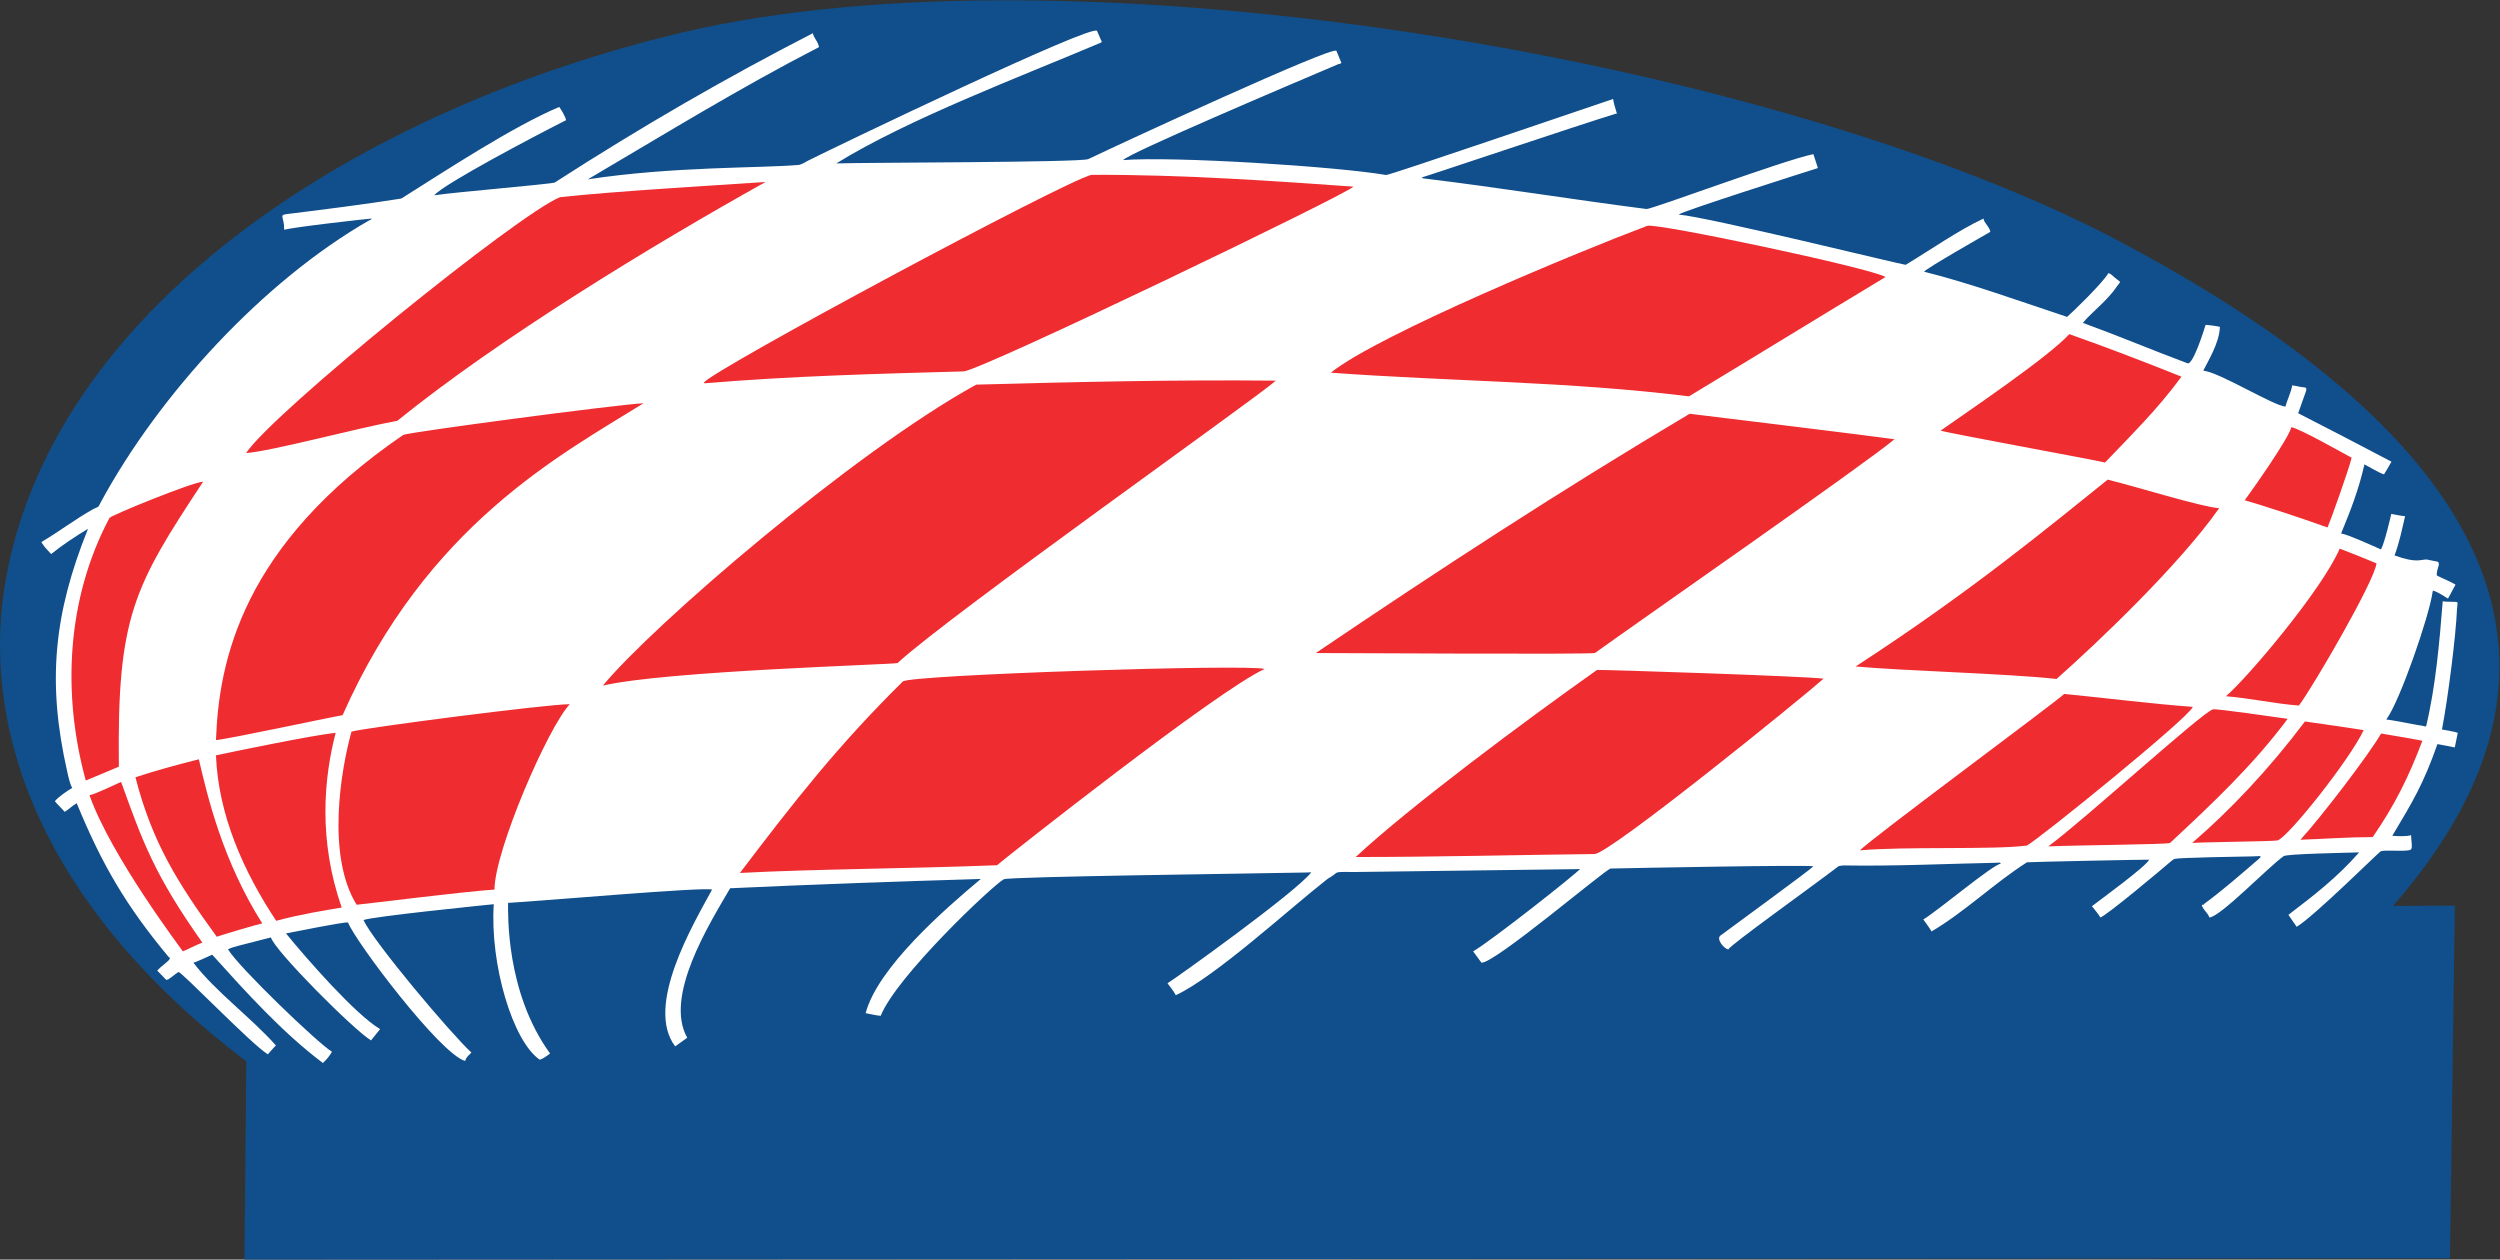
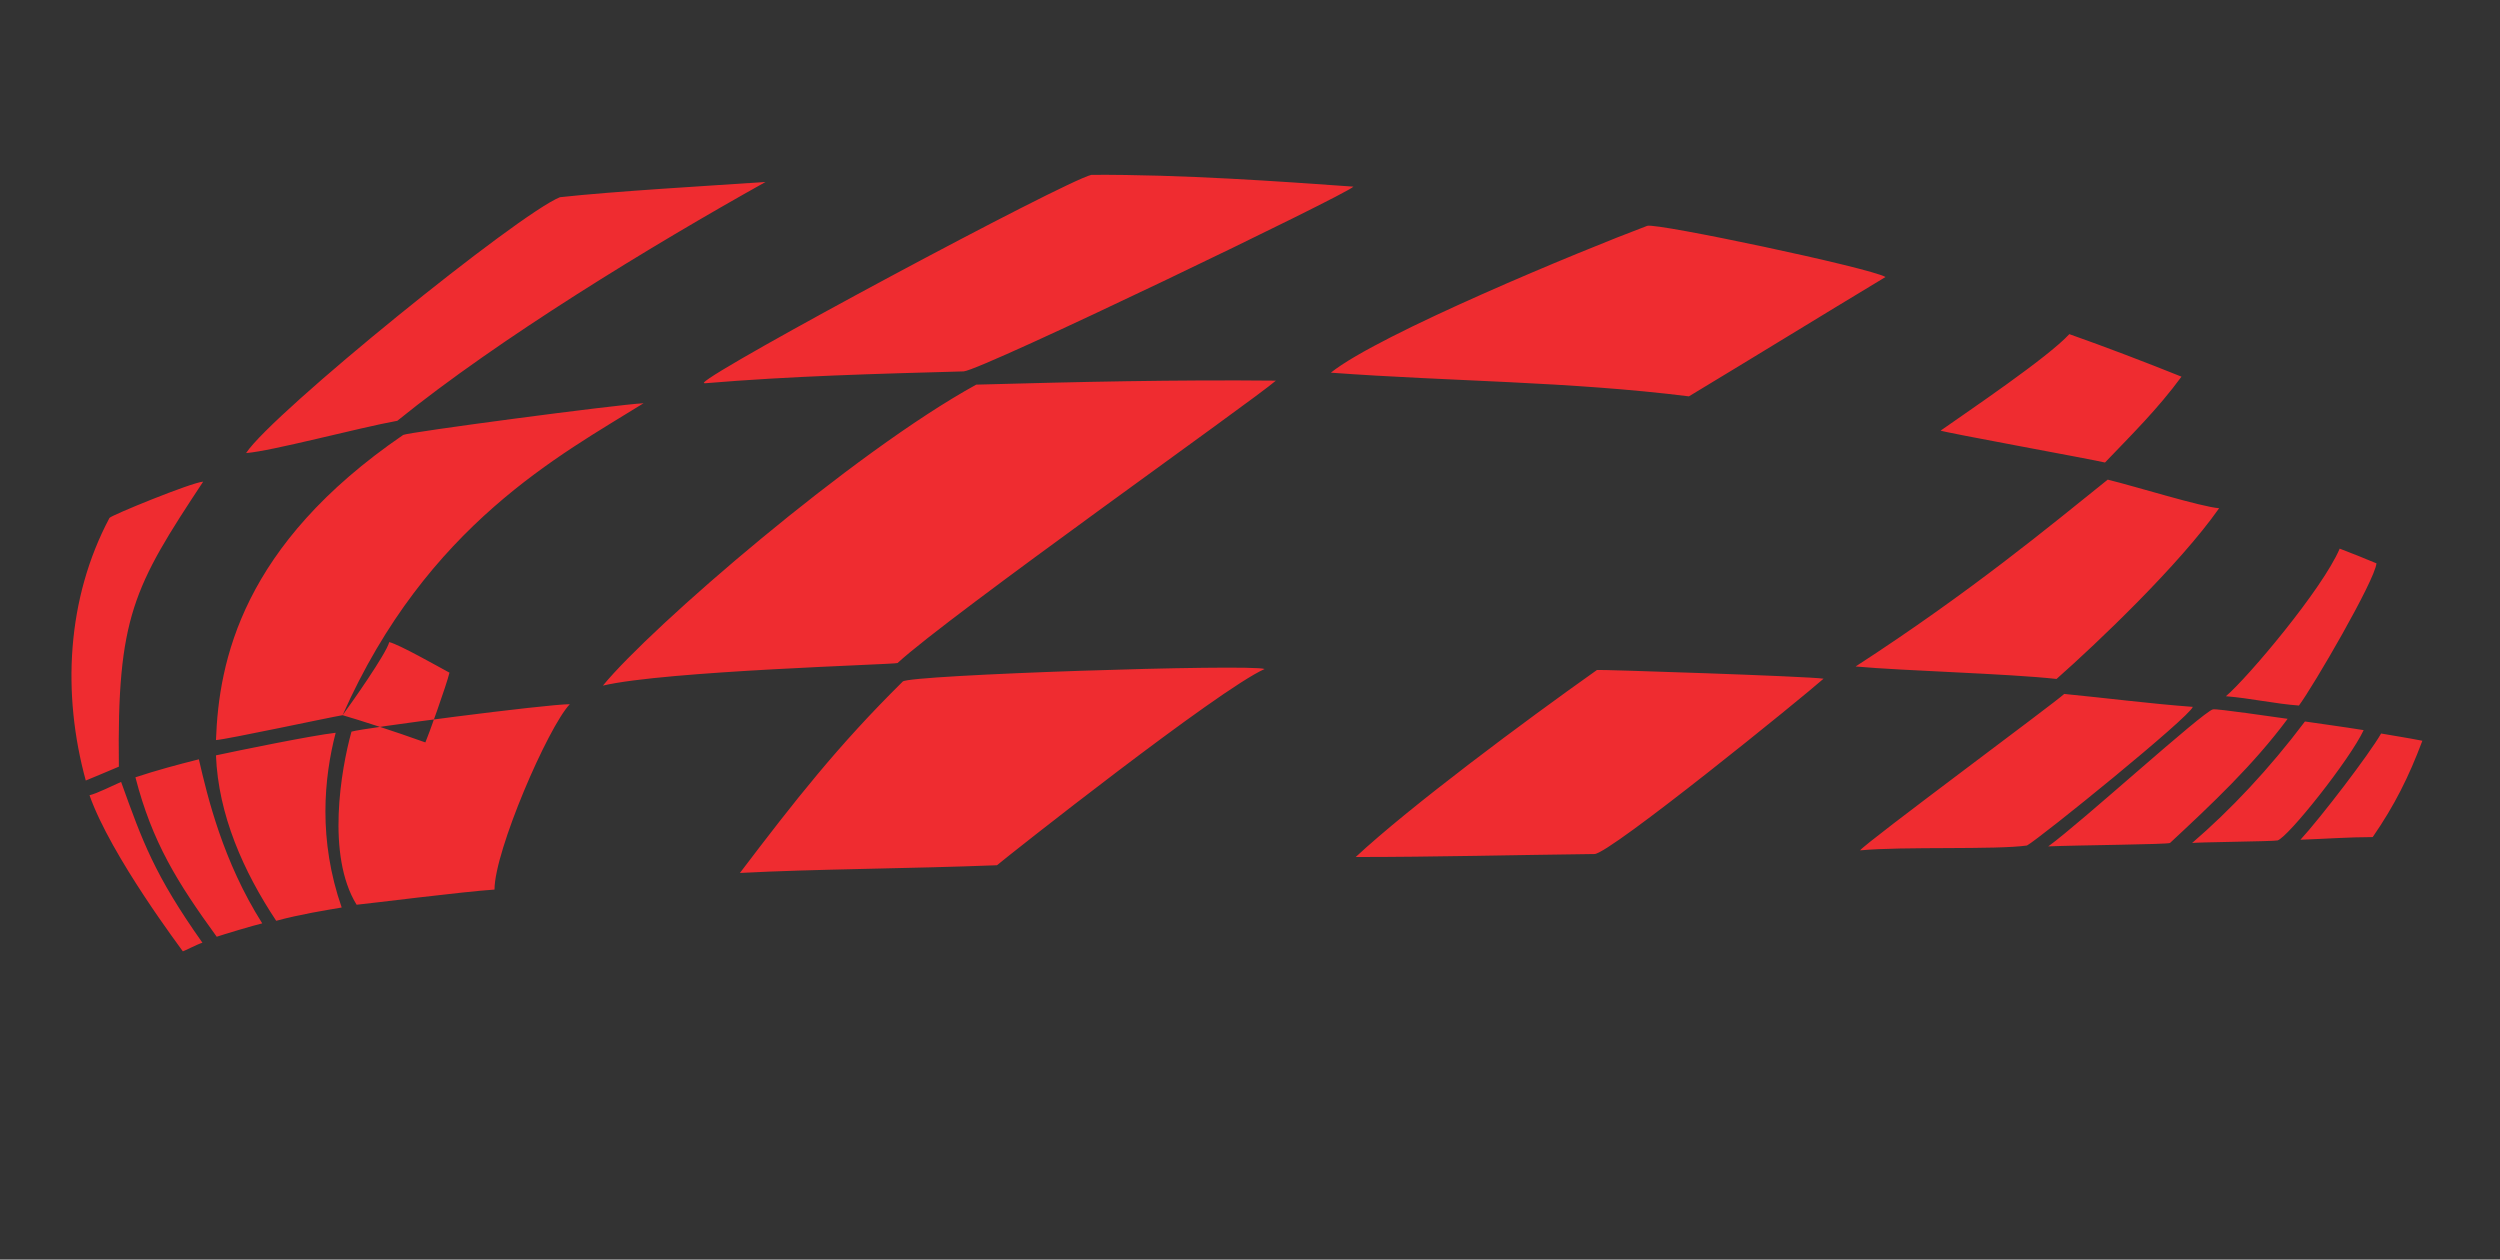
<svg xmlns="http://www.w3.org/2000/svg" viewBox="0 0 742.053 373.88" height="373.88" width="742.053" xml:space="preserve" id="svg2" version="1.1">
  <rect x="0" y="0" width="742.053" height="373.88" fill="#333333" stroke="none" />
  <defs id="defs6" />
  <g transform="matrix(1.333,0,0,-1.333,0,373.88)" id="g10">
    <g transform="scale(0.1)" id="g12">
-       <path id="path14" style="fill:#104f8b;fill-opacity:1;fill-rule:evenodd;stroke:none" d="M 548.441,441.387 C 85.883,792.473 -48.844,1192.09 14.828,1525.47 132.102,2139.45 818.93,2566.04 1517.67,2732.02 c 871.64,207.05 2435.12,-57.61 3204.64,-466 577.87,-306.66 1191.58,-809.86 606.09,-1478.43 l 137.83,0.633 L 5455.35,2.859 544.402,0 l 4.039,441.387 v 0" />
-       <path id="path16" style="fill:#ffffff;fill-opacity:1;fill-rule:evenodd;stroke:none" d="m 1799.64,2447.3 c -5.44,-3.23 -14.07,-8.26 -20.48,-9.7 -84.02,-7.48 -279.34,-2.99 -470.18,-32.12 172.42,101.41 335.94,202.36 514.6,294.39 -1.08,11.59 -12.47,21.09 -13.4,31.07 -192.56,-98.98 -378.01,-205.76 -575.05,-332.63 -13.02,-3.88 -220.32,-21.17 -268.103,-28.34 20.2,24.7 222.553,131.46 293.343,167.17 -0.64,6.79 -11.19,24.43 -15.09,29.59 -104.9,-44.61 -250.745,-140.53 -350.053,-203.04 -0.321,-0.17 -0.762,-0.38 -1.086,-0.55 -0.309,-0.16 -0.746,-0.4 -1.043,-0.55 -82.461,-12.96 -165.598,-23.48 -248.434,-33.76 -23.086,-2.67 -15.129,-2.49 -12.207,-25.64 0.488,-3.8 -0.941,-6 0.996,-10.15 12.957,5.48 193.309,25.56 194.442,25.14 -3.875,-4.66 -1.2,-1.43 -6.602,-4.53 -235.438,-135.17 -467.09,-387.29 -597.082,-627.54 -5.793,-10.25 -1.453,-8.29 -16.313,-14.68 -41.929,-23.7 -77.019,-50.82 -115.863,-73.7 6.555,-10.96 13.281,-17.25 21.789,-26.65 24.906,19.99 54.832,39.9 82.137,56.22 -76.016,-188.75 -91.668,-341.15 -46.199,-541.04 2.605,-11.47 5.476,-25.78 10.996,-35.92 -11.582,-6.86 -31.641,-20.48 -38.555,-29.6 4.867,-6.4 15.574,-16.35 21.797,-23.67 8.914,5.26 16.332,13.04 26.816,19.24 57.122,-139.271 111.883,-230.9 204.731,-342.455 3.519,-3.828 3.762,1.895 2.351,-4.05 -1.152,-4.903 -21.445,-18.047 -27.726,-26.297 l 20.117,-20.715 c 6.527,0.469 15.027,9.973 26.961,17.617 5.008,3.192 163.773,-162.273 199.328,-183.32 4.723,6.238 12.465,13.992 17.715,19.836 -54.141,61.363 -135.09,120.242 -183.664,184.324 4.523,0.344 33.332,14.109 41.906,17.754 74.746,-82.883 156.426,-173.488 246.406,-241.152 6.766,5.683 17.438,18.625 20.118,25.156 -30.684,18.133 -207.594,188.203 -231.321,227.832 6.719,3.973 15.098,5.664 24.102,8.308 l 71.445,18.325 c 7.656,-28.989 184.953,-206.809 222.93,-229.309 l 20.117,25.145 c -54.977,32.531 -163.281,156.347 -209.531,213.039 14.472,2.734 132.277,26.64 138.133,24.367 16.406,-42.551 205.183,-292.942 260.816,-308.418 2.36,8.933 7.28,11.473 13.89,18.805 -45.54,41.781 -218.335,246.964 -240.183,294.836 12.992,7.664 287.753,35.273 289.993,35.496 -8.76,-133.973 42.29,-305.157 102.25,-346.168 5.43,0.386 17.96,9.668 23.14,13.711 -99.45,136.98 -93.32,313.191 -93.55,335.425 60.73,2.922 436.79,35.996 454.26,29.582 -42.85,-78.769 -150.06,-259.531 -82.14,-349.14 l 26.83,19.226 c -51.76,91.887 48.35,251.993 95.55,332.871 186.17,8.625 371.86,15.024 558.19,20.715 -80.48,-67.363 -229.49,-197.058 -256.47,-298.84 10.64,-1.98 23.24,-5.156 33.53,-5.925 35.31,88.496 250.73,291.843 274.13,304.062 10.39,6.074 559.54,12.656 672.56,15.047 3.85,0.168 7.75,0.449 12.11,0.449 -33.34,-43.98 -304.22,-237.664 -320.16,-247.058 5.34,-7.317 14.8,-18.836 18.43,-26.629 88.53,41.316 251.65,191.492 336.47,257.832 3.84,3.23 2.76,2.039 6.74,4.402 23.07,13.801 2.25,12.207 60.36,12.188 l 485.7,6.281 c 3.76,0.191 6.88,0.379 10.87,0.379 -7.5,-9.903 -193.99,-157.422 -238,-183.449 6.39,-8.407 12.31,-16.461 18.42,-25.145 27.99,-2.922 270.71,203.34 287.31,209.57 52.46,1.297 443.25,8.606 451.91,4.942 -5.74,-6.914 -183.46,-136.602 -207.26,-154.375 -9.63,-8.008 8.96,-29.903 17.85,-30.547 3.99,9.746 185.29,139.101 245.82,185.476 l 9.24,1.465 c 112.24,-2.058 234.64,3.782 346.58,6.067 5.11,-0.352 1.27,2.586 5.15,-2.168 -17.28,-1.289 -141.27,-105.735 -172.65,-124.258 6.43,-8.926 12.81,-17.207 18.43,-26.641 74.56,44.051 138.07,106.485 212.43,153.977 1.75,0.75 270.47,6.363 272.02,5.801 -5.89,-14.336 -107.82,-88.539 -127.4,-103.567 3.84,-5 16.95,-20.195 18.44,-25.144 12.94,3.043 140.04,109.871 157.99,125.425 3.06,2.778 5.67,4.309 8.17,5.129 8.61,2.782 147.53,5.059 174.14,5.536 11.83,-0.008 23.77,3.632 12.24,-6.258 -42.28,-36.258 -77.2,-67.032 -121.7,-100.086 -0.58,-0.332 4.69,-0.918 -4.55,-1.633 0.88,-9.258 14.16,-18.215 16.76,-28.113 25.12,1.843 129.39,110.711 165.41,136.59 7.15,5.144 136.02,7.363 168.16,8.398 -49.04,-55.754 -98.86,-94.285 -157.57,-139.063 l 18.45,-26.64 c 38.71,23.144 184.32,167.551 187.35,168.332 12.38,3.172 44.8,-0.871 63.12,2.195 7.31,1.231 6.21,7.567 5.14,21.317 -0.18,2.179 -0.82,7.597 -0.82,12.328 -7.74,-3.285 -31.97,-2.61 -41.92,-1.489 45.32,75.704 69.09,114.694 100.57,204.164 l 38.57,-7.41 6.7,32.56 c -7.65,2.81 -26.27,5.49 -35.21,7.4 13.12,67.76 31.05,207.6 33.57,269.23 1.33,17.14 4.38,14.31 -11.56,15.08 -8.89,0.44 -12.4,-0.28 -20.31,1.21 -7.17,-90.33 -15.8,-190.05 -36.88,-278.13 -6.17,-2.24 -0.86,-0.49 -3.69,-0.12 -11.5,1.5 -71.52,13.91 -85.15,14.9 29.76,39.33 95.6,229.66 103.12,283.78 l 0.8,3.25 c 9.86,-2.34 24.49,-12.25 33.52,-17.76 l 16.77,31.07 c -8.26,5.52 -30.54,14.55 -38.92,19.06 -2.5,1.89 -4.01,-0.38 -2.11,10.96 1.17,6.81 7.34,17.68 1.39,21.01 l -24.05,4.88 c -13.92,0.82 -21.5,-9.27 -72.09,9.18 10.98,29.21 16.31,56.96 23.48,87.28 -9.47,0.71 -21.23,3.52 -30.76,5.2 0.31,1.25 -14.24,-63.64 -22.89,-79.16 -17.74,7.84 -77.01,34.62 -88.85,35.49 21.66,52.37 39.53,98.66 51.97,153.86 9.32,-4.86 36.1,-20.64 43.58,-22.18 5.37,8.71 10.29,16.66 15.13,25.58 0.04,0.05 1.55,2.42 1.62,2.52 -69.41,36.52 -137.44,72.07 -207.85,108 l 17.68,49.89 c 2.17,10.96 -2.91,5.62 -20.59,10.47 l -10.49,1.78 c -1.15,-12.38 -11.42,-33.52 -15.09,-47.35 -26.9,1.99 -148.54,77.38 -182.7,79.89 8.95,19.36 35.94,61.21 36.88,97.65 -7.39,1.79 -27.62,4.54 -31.86,4.43 -3.2,-10.82 -27.42,-87.98 -39.76,-85.73 -78.14,29.2 -154.37,61.28 -233.46,90.18 18.03,22.37 54.85,49.71 75.74,81.11 9.55,13.92 10.53,6.5 -5.77,20.59 -5.86,5.03 -5.53,5.76 -12.98,9.25 -14.08,-23.51 -79.66,-86.75 -92.19,-97.65 -94.9,31.46 -222.69,77.29 -318.49,100.59 6.49,8.58 136.58,82.33 147.52,88.77 -1.03,10.81 -14.18,19.67 -15.1,29.59 -56.84,-26.63 -118.65,-70.12 -173.38,-103 -2.5,-1.11 -441.99,106.94 -505.49,111.88 5.61,6.74 279.38,93.9 310.1,103.57 -3.3,10.38 -6.72,20.68 -10.06,31.06 -67.86,-14.01 -360.51,-123.28 -371.6,-122.23 -164.45,21.01 -331.54,48.31 -496.21,68.08 -3.88,1.23 -0.13,-2.17 -3.82,2.37 4.07,0.3 356.38,118.96 428.94,140.85 0.64,0.16 0.07,0.79 5.2,1.17 -2.62,9.33 -7.53,23.46 -8.4,32.55 -49.7,-16.42 -499.01,-170.41 -505.52,-169.3 -111.03,19.09 -474.58,42.11 -585.7,33.19 11.43,15.08 375.24,169.44 478.97,213.54 7.15,2.41 9.04,0.06 4.19,10.05 l -8.03,19.53 c -2.96,14.77 -496.04,-213.54 -544.13,-236.96 -1.98,-0.87 -6.98,-3.31 -8.94,-4.04 -19.8,-7.42 -496.08,-7.38 -560.71,-9.51 160.74,99.27 411.53,193.59 590.04,269.25 1.86,3.98 0.61,2.73 -1.39,7.33 l -7.93,18.26 c -5.05,19.71 -586.33,-259.84 -643.21,-288.52 v 0 0" />
-       <path id="path18" style="fill:#ef2c30;fill-opacity:1;fill-rule:evenodd;stroke:none" d="m 884.73,1867.83 c -85.332,-15.39 -280.023,-67.74 -336.765,-71.86 59.09,89.78 606.235,532.67 698.915,569.73 119,13.08 329.78,25.26 457.69,33.85 -255.16,-142.47 -593.22,-348.33 -819.84,-531.72 v 0 z m 1261.24,109.99 c -196.01,-5.47 -381.38,-10.14 -577.18,-26.52 l -1.67,1.47 c 23.15,30.46 802.59,448.27 863.14,462.71 201.65,1.06 418.61,-14.55 583.45,-26.28 -11.89,-15.69 -825.49,-407.7 -867.74,-411.39 v 0.01 z m 1614.74,-55.57 c -268.85,33.45 -530.43,33.06 -797.29,52.71 105.8,85.16 559.79,272.68 704.58,327 21.21,6.79 495.85,-93.48 530.52,-113.96 -146.27,-88.12 -291.63,-177.63 -437.82,-265.77 l 0.01,0.02 z m 847.1,138.52 c 79.9,-28.13 172.05,-63.47 249.77,-94.69 -53.37,-72.49 -109.4,-127.45 -170.35,-191.19 -21.93,5.76 -369.7,69.15 -365.84,71.18 59.54,41.93 238.84,162.78 286.42,214.7 v 0 z M 1998.56,1328.4 c -9.31,-3.42 -516.65,-17.38 -656.06,-50.25 108.09,131.71 557.26,519.6 831.29,670.17 226.72,6.14 442.69,11.11 667.23,8.86 -49.58,-43.41 -727.32,-522.68 -842.47,-628.78 h 0.01 z M 762.82,1212.27 c -32.093,-5.41 -255.226,-53.45 -281.906,-55.42 6.231,175.97 58.227,434.22 416.914,679.48 8.113,5.56 473.592,67.45 535.192,70.57 -184.18,-114.69 -482.282,-270.24 -670.2,-694.63 z m 4235.56,478.65 c 19.39,26.38 96.91,136.24 103.92,162.73 22.13,-5.21 106.49,-53.19 134.11,-68.04 -6.45,-27.32 -48.58,-144.56 -53.66,-155.34 -69.33,24.93 -146.56,49.64 -184.37,60.65 v 0 z m -1446.8,-340.1 c -4.96,-3.57 -562.4,-0.17 -621.68,-0.17 274.16,185.33 543.28,361.11 832.51,532.81 23.84,-2.8 407.79,-49.71 456.03,-56.71 -62.09,-52.76 -577.33,-411.23 -666.86,-475.93 v 0 z M 191,1066.77 c -52.996,193.39 -42.785,404.79 52.75,584.72 3.012,5.58 182.328,78.9 208.676,80.85 C 296.855,1496.93 260.535,1431.1 264.684,1097.68 240.082,1087.55 215.629,1076.66 191,1066.77 v 0 z m 3940.9,253.97 c 256.79,166.51 432.7,312.87 561.4,416.05 60.87,-14.78 207.89,-60.67 248.09,-63.63 -88.36,-125.89 -271.1,-299.9 -362.08,-380.2 -107.3,11.93 -340.17,17.96 -447.41,27.78 v 0 z m 1077.94,262.4 c 28.21,-10.84 53.95,-20.94 81.88,-32.76 -3.65,-38.57 -141,-274.19 -172.66,-316.6 -52.42,3.76 -108.49,16.38 -162.58,20.71 48.46,41.2 214.79,238.19 253.34,328.65 h 0.02 z M 2220,878.152 c -196.86,-7.695 -408.21,-8.418 -572.42,-17.175 122.26,160.983 217.36,282.603 362.63,426.273 13.82,14.93 773.89,39.5 805.71,27.89 C 2712.26,1268.67 2244.12,898.641 2220,878.152 v 0 z m 798.73,18.325 c 121.8,113.123 374.96,301.563 537.31,416.493 2.02,1.27 470.64,-14.04 504.53,-19.42 -43.8,-39.2 -476.45,-390.425 -510.05,-390.425 -176.61,-2.078 -355.05,-6.648 -531.79,-6.648 v 0 z M 794.055,790.203 c -67.727,109.809 -34.891,300.977 -11.395,385.447 24.094,7.8 433.59,61.09 486.09,61.09 -48.98,-52.04 -167.63,-326.72 -167.63,-412.756 -69.31,-4.492 -277.776,-31.015 -307.065,-33.781 v 0 z M 4596.48,1259.6 c 91.65,-8.92 193.54,-21.96 286.23,-28.78 -6.75,-22.44 -337.44,-290.527 -369.21,-308.75 -70.94,-9.941 -274.72,-1.632 -371.68,-10.8 13.73,18.117 434.32,329.01 454.66,348.33 v 0 z m -35.6,-339.455 c 73.69,53.293 344.59,300.335 366.85,305.135 8.7,1.83 134.59,-16.77 166.2,-21.09 -76.57,-103.06 -168.6,-189.65 -261.92,-276.417 -4.13,-3.332 -203.65,-4.843 -271.14,-7.628 h 0.01 z m 320.17,7.394 c 85.28,73.301 171.78,164.871 251.41,270.731 35.76,-5.33 81.45,-11.34 130.76,-19.23 -30.7,-65.64 -168.28,-238.759 -191.76,-245.634 -7.98,-2.324 -189.14,-3.867 -190.41,-5.867 v 0 z M 760.844,784.043 C 722.043,777.352 670.316,769.348 615.016,754.453 542.281,864.016 486,990.313 480.914,1122.82 c 50.57,10.83 211.094,43.92 266.524,50.31 -26.145,-100.77 -39.141,-238.181 13.406,-389.087 v 0 z M 5393.96,1155.38 c -30.21,-80.24 -61.79,-143.79 -110.62,-214.521 -52.15,0 -108.44,-4.082 -160.92,-5.918 45.12,49.122 152.81,189.729 179.65,236.539 27.77,-4.86 61.7,-10.19 91.89,-16.1 v 0 z M 583.941,748.711 C 566.363,744.734 495.57,723.469 482.594,718.953 395.242,839.453 338.98,928.855 301.559,1074 c 47.164,15.58 93.113,27.93 141.25,40.05 19.488,-84.32 53.48,-226.726 141.129,-365.339 h 0.003 z M 450.746,705.637 c -9.437,-2.602 -40.601,-18.535 -43.582,-19.242 -0.391,1.515 -160.152,211.679 -207.851,347.665 15.492,3.21 55.14,23.21 70.398,29.58 47.617,-132.37 73.879,-206.46 181.035,-358.003 v 0 0" />
+       <path id="path18" style="fill:#ef2c30;fill-opacity:1;fill-rule:evenodd;stroke:none" d="m 884.73,1867.83 c -85.332,-15.39 -280.023,-67.74 -336.765,-71.86 59.09,89.78 606.235,532.67 698.915,569.73 119,13.08 329.78,25.26 457.69,33.85 -255.16,-142.47 -593.22,-348.33 -819.84,-531.72 v 0 z m 1261.24,109.99 c -196.01,-5.47 -381.38,-10.14 -577.18,-26.52 l -1.67,1.47 c 23.15,30.46 802.59,448.27 863.14,462.71 201.65,1.06 418.61,-14.55 583.45,-26.28 -11.89,-15.69 -825.49,-407.7 -867.74,-411.39 v 0.01 z m 1614.74,-55.57 c -268.85,33.45 -530.43,33.06 -797.29,52.71 105.8,85.16 559.79,272.68 704.58,327 21.21,6.79 495.85,-93.48 530.52,-113.96 -146.27,-88.12 -291.63,-177.63 -437.82,-265.77 l 0.01,0.02 z m 847.1,138.52 c 79.9,-28.13 172.05,-63.47 249.77,-94.69 -53.37,-72.49 -109.4,-127.45 -170.35,-191.19 -21.93,5.76 -369.7,69.15 -365.84,71.18 59.54,41.93 238.84,162.78 286.42,214.7 v 0 z M 1998.56,1328.4 c -9.31,-3.42 -516.65,-17.38 -656.06,-50.25 108.09,131.71 557.26,519.6 831.29,670.17 226.72,6.14 442.69,11.11 667.23,8.86 -49.58,-43.41 -727.32,-522.68 -842.47,-628.78 h 0.01 z M 762.82,1212.27 c -32.093,-5.41 -255.226,-53.45 -281.906,-55.42 6.231,175.97 58.227,434.22 416.914,679.48 8.113,5.56 473.592,67.45 535.192,70.57 -184.18,-114.69 -482.282,-270.24 -670.2,-694.63 z c 19.39,26.38 96.91,136.24 103.92,162.73 22.13,-5.21 106.49,-53.19 134.11,-68.04 -6.45,-27.32 -48.58,-144.56 -53.66,-155.34 -69.33,24.93 -146.56,49.64 -184.37,60.65 v 0 z m -1446.8,-340.1 c -4.96,-3.57 -562.4,-0.17 -621.68,-0.17 274.16,185.33 543.28,361.11 832.51,532.81 23.84,-2.8 407.79,-49.71 456.03,-56.71 -62.09,-52.76 -577.33,-411.23 -666.86,-475.93 v 0 z M 191,1066.77 c -52.996,193.39 -42.785,404.79 52.75,584.72 3.012,5.58 182.328,78.9 208.676,80.85 C 296.855,1496.93 260.535,1431.1 264.684,1097.68 240.082,1087.55 215.629,1076.66 191,1066.77 v 0 z m 3940.9,253.97 c 256.79,166.51 432.7,312.87 561.4,416.05 60.87,-14.78 207.89,-60.67 248.09,-63.63 -88.36,-125.89 -271.1,-299.9 -362.08,-380.2 -107.3,11.93 -340.17,17.96 -447.41,27.78 v 0 z m 1077.94,262.4 c 28.21,-10.84 53.95,-20.94 81.88,-32.76 -3.65,-38.57 -141,-274.19 -172.66,-316.6 -52.42,3.76 -108.49,16.38 -162.58,20.71 48.46,41.2 214.79,238.19 253.34,328.65 h 0.02 z M 2220,878.152 c -196.86,-7.695 -408.21,-8.418 -572.42,-17.175 122.26,160.983 217.36,282.603 362.63,426.273 13.82,14.93 773.89,39.5 805.71,27.89 C 2712.26,1268.67 2244.12,898.641 2220,878.152 v 0 z m 798.73,18.325 c 121.8,113.123 374.96,301.563 537.31,416.493 2.02,1.27 470.64,-14.04 504.53,-19.42 -43.8,-39.2 -476.45,-390.425 -510.05,-390.425 -176.61,-2.078 -355.05,-6.648 -531.79,-6.648 v 0 z M 794.055,790.203 c -67.727,109.809 -34.891,300.977 -11.395,385.447 24.094,7.8 433.59,61.09 486.09,61.09 -48.98,-52.04 -167.63,-326.72 -167.63,-412.756 -69.31,-4.492 -277.776,-31.015 -307.065,-33.781 v 0 z M 4596.48,1259.6 c 91.65,-8.92 193.54,-21.96 286.23,-28.78 -6.75,-22.44 -337.44,-290.527 -369.21,-308.75 -70.94,-9.941 -274.72,-1.632 -371.68,-10.8 13.73,18.117 434.32,329.01 454.66,348.33 v 0 z m -35.6,-339.455 c 73.69,53.293 344.59,300.335 366.85,305.135 8.7,1.83 134.59,-16.77 166.2,-21.09 -76.57,-103.06 -168.6,-189.65 -261.92,-276.417 -4.13,-3.332 -203.65,-4.843 -271.14,-7.628 h 0.01 z m 320.17,7.394 c 85.28,73.301 171.78,164.871 251.41,270.731 35.76,-5.33 81.45,-11.34 130.76,-19.23 -30.7,-65.64 -168.28,-238.759 -191.76,-245.634 -7.98,-2.324 -189.14,-3.867 -190.41,-5.867 v 0 z M 760.844,784.043 C 722.043,777.352 670.316,769.348 615.016,754.453 542.281,864.016 486,990.313 480.914,1122.82 c 50.57,10.83 211.094,43.92 266.524,50.31 -26.145,-100.77 -39.141,-238.181 13.406,-389.087 v 0 z M 5393.96,1155.38 c -30.21,-80.24 -61.79,-143.79 -110.62,-214.521 -52.15,0 -108.44,-4.082 -160.92,-5.918 45.12,49.122 152.81,189.729 179.65,236.539 27.77,-4.86 61.7,-10.19 91.89,-16.1 v 0 z M 583.941,748.711 C 566.363,744.734 495.57,723.469 482.594,718.953 395.242,839.453 338.98,928.855 301.559,1074 c 47.164,15.58 93.113,27.93 141.25,40.05 19.488,-84.32 53.48,-226.726 141.129,-365.339 h 0.003 z M 450.746,705.637 c -9.437,-2.602 -40.601,-18.535 -43.582,-19.242 -0.391,1.515 -160.152,211.679 -207.851,347.665 15.492,3.21 55.14,23.21 70.398,29.58 47.617,-132.37 73.879,-206.46 181.035,-358.003 v 0 0" />
    </g>
  </g>
</svg>